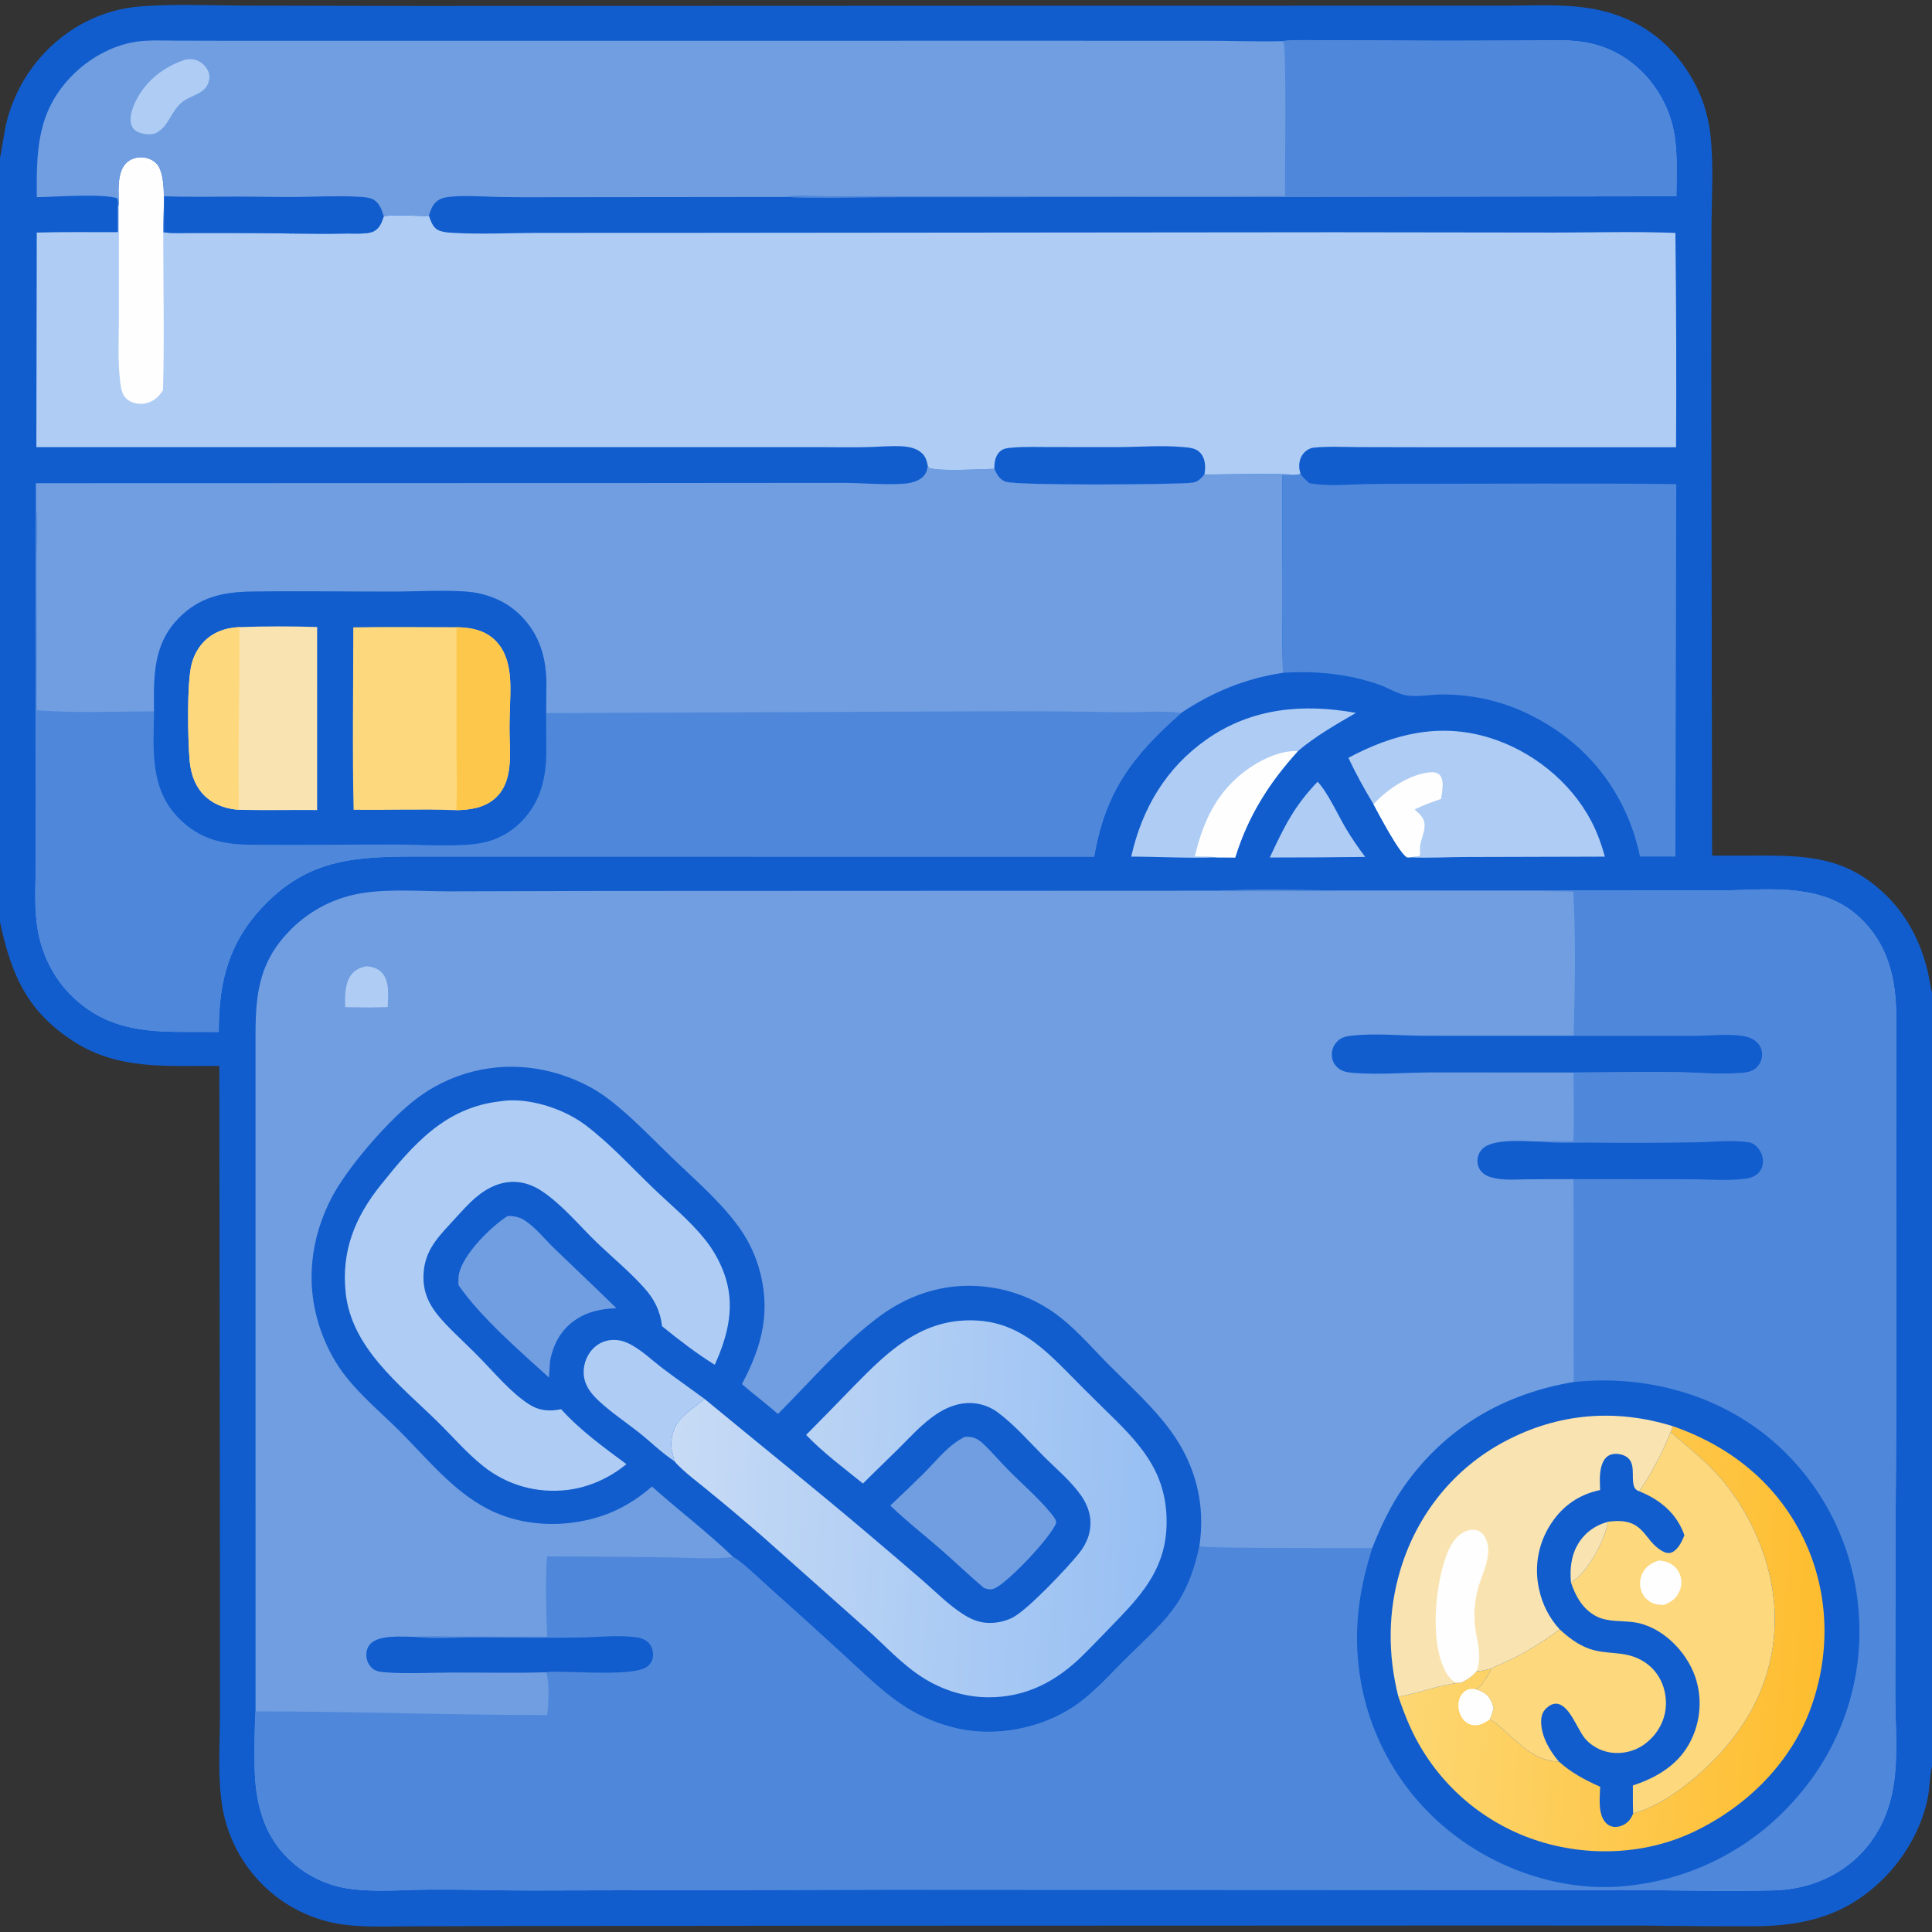
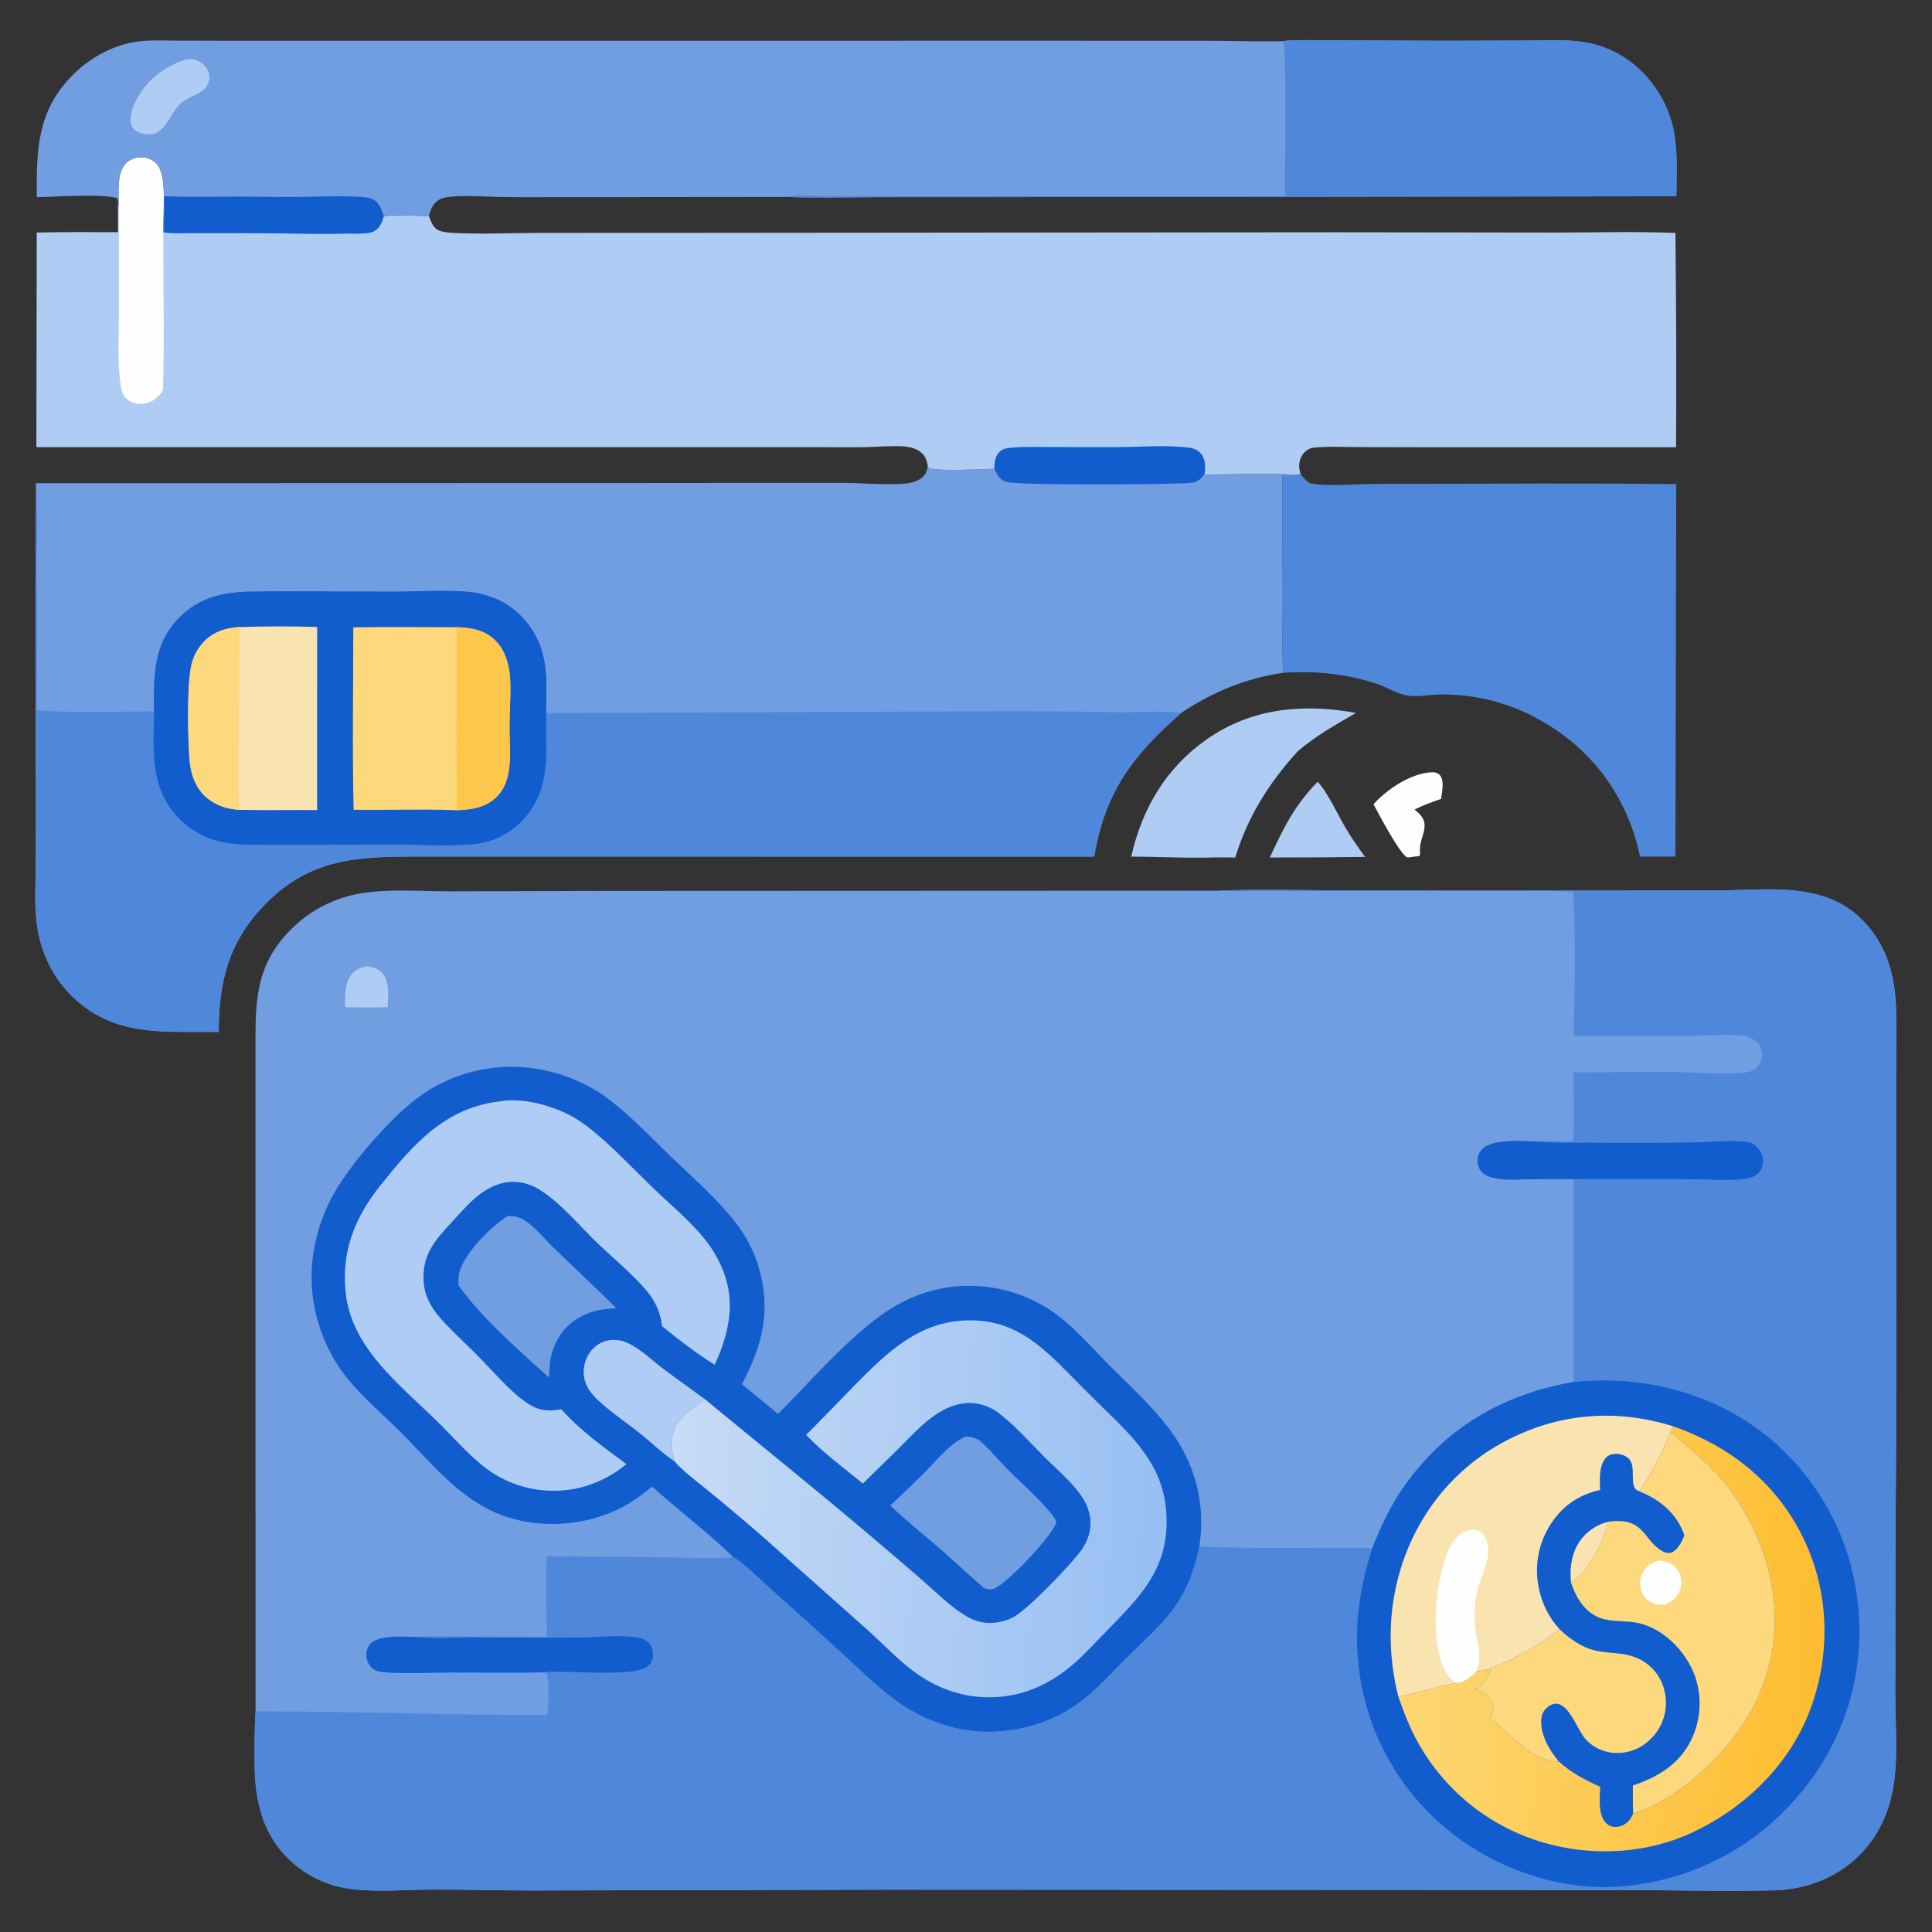
<svg xmlns="http://www.w3.org/2000/svg" width="1024" height="1024">
  <rect width="100%" height="100%" fill="#333333" stroke="none" />
-   <path fill="#115DCE" d="M0 83.595C1.477 76.986 2.04 70.167 3.773 63.625Q4.26 61.777 4.832 59.954Q5.403 58.13 6.059 56.335Q6.715 54.54 7.453 52.778Q8.192 51.015 9.011 49.289Q9.831 47.562 10.729 45.876Q11.628 44.189 12.604 42.546Q13.58 40.903 14.631 39.307Q15.682 37.711 16.806 36.166Q17.93 34.62 19.125 33.129Q20.32 31.637 21.582 30.202Q22.845 28.768 24.172 27.393Q25.5 26.019 26.89 24.708Q28.28 23.396 29.73 22.151Q31.179 20.905 32.685 19.729Q34.191 18.552 35.749 17.446Q37.308 16.34 38.916 15.308Q40.971 14.001 43.104 12.824Q45.237 11.648 47.438 10.607Q49.64 9.565 51.903 8.664Q54.166 7.762 56.48 7.004Q58.795 6.246 61.152 5.633Q63.51 5.021 65.901 4.557Q68.292 4.093 70.707 3.78Q73.123 3.466 75.553 3.304C93.689 2.05 111.967 2.889 130.13 2.976L222.52 3.162L536.062 3.037L745.286 3.01L798.852 2.997C814.953 2.984 832.083 1.853 847.846 5.391C868.03 9.922 884.235 21.336 895.2 38.883C901.54 49.028 905.265 59.794 906.575 71.669C908.308 87.378 907.237 103.412 907.144 119.183L907.014 195.849L907.447 453.528L935.757 453.488C961.787 453.484 980.995 455.859 1000.39 475.233C1011.02 485.847 1017.86 499.35 1021.49 513.839C1022.5 517.855 1022.92 522.106 1024 526.065L1024 936.254C1022.71 941.445 1022.85 946.881 1021.9 952.132C1019.03 967.905 1010.09 983.713 998.904 995.06C979.573 1014.68 957.797 1020.67 930.949 1020.95Q901.204 1021.03 871.462 1020.59L785.638 1020.56L424.167 1020.68L264.292 1020.85L215.954 1020.99C204.814 1021.03 193.471 1021.52 182.4 1020.12Q180.879 1019.92 179.368 1019.66Q177.856 1019.4 176.357 1019.08Q174.857 1018.76 173.372 1018.38Q171.887 1018 170.419 1017.55Q168.95 1017.11 167.501 1016.61Q166.052 1016.11 164.625 1015.54Q163.198 1014.98 161.795 1014.36Q160.392 1013.74 159.015 1013.07Q157.639 1012.39 156.291 1011.66Q154.943 1010.93 153.626 1010.14Q152.309 1009.36 151.026 1008.52Q149.742 1007.68 148.494 1006.79Q147.246 1005.9 146.035 1004.96Q144.824 1004.01 143.653 1003.02Q142.482 1002.03 141.352 1001Q140.222 999.96 139.136 998.878Q138.111 997.857 137.125 996.798Q136.14 995.738 135.196 994.642Q134.251 993.546 133.349 992.414Q132.447 991.283 131.589 990.118Q130.731 988.953 129.918 987.757Q129.105 986.56 128.338 985.333Q127.571 984.106 126.851 982.851Q126.131 981.596 125.46 980.314Q124.789 979.032 124.166 977.726Q123.544 976.42 122.973 975.09Q122.401 973.761 121.88 972.412Q121.359 971.062 120.89 969.693Q120.421 968.324 120.005 966.938Q119.588 965.553 119.225 964.152Q118.861 962.752 118.552 961.339Q118.242 959.925 117.986 958.501C115.206 942.57 116.549 925.811 116.586 909.694L116.586 837.414L116.246 564.973C89.265 564.714 63.185 567.457 39.225 552.11C14.291 536.139 5.98 516.498 0 488.747L0 83.595Z" />
  <path fill="#709EE1" d="M646.01 472.083C669.653 471.141 693.617 471.957 717.295 471.961L851.019 472.022L912.174 471.965C925.846 471.817 939.78 470.521 953.38 472.274C965.486 473.835 976.378 477.652 985.441 486.056C999.388 498.988 1004.37 515.869 1004.94 534.452C1005.29 545.96 1005.02 557.531 1005.01 569.045L1004.97 631.361Q1005.34 726.824 1004.62 822.286L1004.52 899.182C1004.58 914.587 1006.03 930.151 1003.75 945.465C1001.71 959.227 996.383 971.838 986.76 982.015C974.589 994.887 957.686 1001.52 940.122 1001.93C909.466 1002.66 878.746 1001.53 848.092 1001.75L472.768 1001.56L281.242 1001.99C263.574 1002.02 245.902 1001.4 228.243 1001.51C214.63 1001.59 200.539 1002.88 187.006 1001.32Q185.81 1001.19 184.62 1001.01Q183.43 1000.83 182.249 1000.6Q181.068 1000.37 179.897 1000.09Q178.727 999.814 177.569 999.487Q176.411 999.161 175.267 998.786Q174.124 998.411 172.997 997.989Q171.87 997.566 170.762 997.098Q169.654 996.629 168.566 996.115Q167.479 995.6 166.413 995.041Q165.348 994.481 164.307 993.878Q163.266 993.275 162.251 992.629Q161.236 991.983 160.248 991.295Q159.261 990.607 158.303 989.879Q157.345 989.15 156.419 988.383Q155.492 987.615 154.598 986.81Q153.704 986.004 152.845 985.162C139.431 972.252 135.224 954.633 134.983 936.566C134.852 926.752 134.889 916.856 135.446 907.055L135.43 548.249C135.454 525.463 137.764 508.834 154.672 492.155Q155.623 491.217 156.61 490.316Q157.598 489.416 158.619 488.555Q159.641 487.694 160.696 486.874Q161.751 486.054 162.837 485.276Q163.923 484.498 165.039 483.764Q166.155 483.029 167.299 482.339Q168.443 481.649 169.613 481.004Q170.784 480.359 171.978 479.761Q173.173 479.162 174.39 478.611Q175.607 478.06 176.845 477.558Q178.083 477.055 179.34 476.601Q180.597 476.148 181.87 475.744Q183.144 475.34 184.432 474.986Q185.721 474.633 187.022 474.33Q188.323 474.027 189.636 473.776Q190.948 473.525 192.269 473.325C206.88 471.043 223.474 472.422 238.346 472.429L320.435 472.213L646.01 472.083Z" />
  <path fill="#4F88DA" d="M646.01 472.083C669.653 471.141 693.617 471.957 717.295 471.961L851.019 472.022L912.174 471.965C925.846 471.817 939.78 470.521 953.38 472.274C965.486 473.835 976.378 477.652 985.441 486.056C999.388 498.988 1004.37 515.869 1004.94 534.452C1005.29 545.96 1005.02 557.531 1005.01 569.045L1004.97 631.361Q1005.34 726.824 1004.62 822.286L1004.52 899.182C1004.58 914.587 1006.03 930.151 1003.75 945.465C1001.71 959.227 996.383 971.838 986.76 982.015C974.589 994.887 957.686 1001.52 940.122 1001.93C909.466 1002.66 878.746 1001.53 848.092 1001.75L472.768 1001.56L281.242 1001.99C263.574 1002.02 245.902 1001.4 228.243 1001.51C214.63 1001.59 200.539 1002.88 187.006 1001.32Q185.81 1001.19 184.62 1001.01Q183.43 1000.83 182.249 1000.6Q181.068 1000.37 179.897 1000.09Q178.727 999.814 177.569 999.487Q176.411 999.161 175.267 998.786Q174.124 998.411 172.997 997.989Q171.87 997.566 170.762 997.098Q169.654 996.629 168.566 996.115Q167.479 995.6 166.413 995.041Q165.348 994.481 164.307 993.878Q163.266 993.275 162.251 992.629Q161.236 991.983 160.248 991.295Q159.261 990.607 158.303 989.879Q157.345 989.15 156.419 988.383Q155.492 987.615 154.598 986.81Q153.704 986.004 152.845 985.162C139.431 972.252 135.224 954.633 134.983 936.566C134.852 926.752 134.889 916.856 135.446 907.055C186.981 907.04 238.5 909.041 290.04 909.011C290.836 902.511 291.223 892.728 289.656 886.326C272.772 886.789 255.803 886.412 238.906 886.461C227.508 886.494 215.557 887.26 204.214 886.326C202.06 886.148 199.578 885.973 197.814 884.592C195.708 882.944 194.506 880.671 194.236 878.014C193.999 875.677 194.623 873.111 196.254 871.367C200.942 866.353 213.423 867.545 219.818 867.569C227.415 866.9 235.523 867.4 243.164 867.394L289.992 867.488C289.561 853.379 288.825 839.002 289.987 824.918Q321.781 824.989 353.572 825.431C365.192 825.553 377.075 826.532 388.636 825.273C393.158 827.554 403.777 837.919 408.192 841.83Q428.024 859.486 447.565 877.464C458.071 887.065 468.465 897.527 480.559 905.128C488.564 910.16 497.975 913.952 507.186 916.053C527.279 920.636 550.451 916.401 567.845 905.319C578.237 898.698 586.298 889.555 594.924 880.912C616.653 859.141 628.717 851.795 635.693 819.584C638.708 820.723 718.601 820.494 727.328 820.517C731.83 809.087 737.285 797.548 744.405 787.506C766.326 756.586 797.057 738.752 834.089 732.502L833.991 624.951Q821.719 624.93 809.447 625.056C804.295 625.094 798.73 625.534 793.644 624.696C791.075 624.272 788.167 623.58 786.131 621.859Q785.799 621.582 785.496 621.272Q785.193 620.962 784.924 620.623Q784.655 620.284 784.421 619.919Q784.188 619.555 783.992 619.168Q783.797 618.782 783.643 618.377Q783.488 617.973 783.375 617.555Q783.262 617.137 783.192 616.71Q783.123 616.282 783.097 615.85Q783.068 615.386 783.087 614.921Q783.106 614.457 783.173 613.997Q783.24 613.536 783.355 613.086Q783.469 612.635 783.63 612.198Q783.79 611.762 783.995 611.345Q784.2 610.927 784.447 610.533Q784.694 610.139 784.981 609.773Q785.267 609.407 785.59 609.072C791.283 603.156 808.504 605.022 816.318 605.071C822.034 604.551 828.147 604.978 833.905 605.004C834.495 592.899 834.024 580.563 833.99 568.432C851.714 568.366 869.438 567.954 887.162 568.192C898.855 568.349 911.066 569.572 922.699 568.679C925.579 568.458 928.301 568.156 930.601 566.236Q930.964 565.927 931.295 565.584Q931.625 565.241 931.92 564.867Q932.215 564.493 932.471 564.091Q932.728 563.69 932.943 563.264Q933.158 562.839 933.33 562.395Q933.502 561.951 933.629 561.492Q933.756 561.032 933.837 560.563Q933.918 560.093 933.952 559.618Q933.991 559.144 933.981 558.669Q933.97 558.194 933.909 557.723Q933.849 557.251 933.739 556.789Q933.629 556.326 933.471 555.878Q933.313 555.43 933.108 555.001Q932.904 554.572 932.656 554.166Q932.408 553.761 932.118 553.384Q931.829 553.007 931.501 552.663C929.363 550.422 926.261 549.385 923.262 548.966C915.204 547.838 906.018 548.993 897.827 548.977L834.061 548.999C834.727 523.619 835.335 497.894 833.822 472.546C789.686 471.635 745.384 472.352 701.228 472.298L666.244 472.29C659.543 472.291 652.684 472.6 646.01 472.083Z" />
  <path fill="#115DCE" d="M834.089 732.502C870.369 728.631 907.947 738.108 936.606 761.217Q937.88 762.253 939.128 763.319Q940.377 764.386 941.598 765.484Q942.819 766.581 944.013 767.709Q945.207 768.837 946.372 769.993Q947.537 771.15 948.674 772.336Q949.81 773.521 950.916 774.734Q952.023 775.947 953.099 777.188Q954.175 778.428 955.22 779.695Q956.265 780.961 957.278 782.253Q958.291 783.546 959.272 784.863Q960.253 786.179 961.201 787.52Q962.148 788.861 963.063 790.225Q963.977 791.589 964.857 792.975Q965.737 794.362 966.582 795.769Q967.428 797.177 968.238 798.605Q969.048 800.033 969.823 801.481Q970.597 802.929 971.335 804.396Q972.074 805.862 972.776 807.347Q973.477 808.832 974.142 810.333Q974.806 811.835 975.434 813.352Q976.061 814.87 976.65 816.402Q977.239 817.935 977.791 819.482Q978.342 821.028 978.854 822.588Q979.367 824.148 979.84 825.721Q980.314 827.293 980.748 828.876Q981.183 830.46 981.578 832.054Q981.973 833.647 982.328 835.251Q982.684 836.854 982.999 838.465Q983.314 840.077 983.59 841.695Q983.865 843.314 984.1 844.939Q984.335 846.564 984.53 848.195Q984.725 849.825 984.879 851.46Q985.045 853.109 985.169 854.761Q985.294 856.413 985.378 858.068Q985.461 859.723 985.503 861.379Q985.545 863.036 985.546 864.693Q985.547 866.349 985.507 868.006Q985.466 869.662 985.384 871.317Q985.303 872.972 985.18 874.625Q985.057 876.277 984.892 877.926Q984.728 879.575 984.523 881.219Q984.318 882.863 984.072 884.501Q983.826 886.14 983.539 887.772Q983.252 889.404 982.924 891.028Q982.597 892.652 982.229 894.268Q981.861 895.883 981.453 897.489Q981.045 899.095 980.596 900.69Q980.149 902.286 979.661 903.869Q979.173 905.453 978.646 907.024Q978.119 908.595 977.553 910.152Q976.987 911.709 976.383 913.252Q975.778 914.794 975.135 916.322Q974.492 917.849 973.812 919.359Q973.131 920.87 972.412 922.363Q971.694 923.856 970.939 925.331Q970.184 926.806 969.392 928.261Q968.6 929.717 967.772 931.152Q966.945 932.588 966.081 934.002Q965.218 935.416 964.319 936.808Q963.421 938.201 962.488 939.57Q961.556 940.94 960.589 942.285Q959.622 943.631 958.622 944.952Q957.622 946.273 956.59 947.569Q955.557 948.865 954.493 950.135Q953.409 951.459 952.292 952.755Q951.176 954.051 950.027 955.318Q948.878 956.586 947.698 957.825Q946.518 959.063 945.307 960.272Q944.096 961.48 942.856 962.658Q941.615 963.836 940.345 964.983Q939.076 966.129 937.778 967.244Q936.48 968.358 935.154 969.44Q933.829 970.521 932.477 971.569Q931.124 972.617 929.747 973.631Q928.369 974.645 926.966 975.624Q925.563 976.604 924.136 977.547Q922.709 978.491 921.259 979.399Q919.809 980.306 918.336 981.178Q916.864 982.049 915.37 982.883Q913.877 983.717 912.363 984.513Q910.849 985.31 909.315 986.068Q907.782 986.826 906.23 987.546Q904.677 988.266 903.108 988.946Q901.538 989.627 899.952 990.268Q898.366 990.909 896.765 991.51Q895.163 992.112 893.547 992.673Q891.931 993.234 890.301 993.754Q888.671 994.274 887.029 994.754Q885.387 995.233 883.733 995.671Q882.079 996.109 880.415 996.506Q878.751 996.903 877.078 997.258Q875.404 997.613 873.722 997.926Q872.04 998.239 870.351 998.509Q868.662 998.78 866.966 999.009Q865.271 999.237 863.57 999.423Q861.87 999.609 860.165 999.752C826.769 1002.74 791.523 990.25 766.057 968.784Q764.81 967.739 763.589 966.664Q762.369 965.589 761.175 964.483Q759.982 963.378 758.816 962.243Q757.651 961.108 756.514 959.945Q755.377 958.781 754.269 957.59Q753.161 956.398 752.084 955.18Q751.006 953.961 749.959 952.716Q748.912 951.471 747.896 950.201Q746.88 948.93 745.897 947.634Q744.913 946.339 743.962 945.019Q743.01 943.7 742.092 942.357Q741.174 941.014 740.29 939.648Q739.405 938.283 738.555 936.896Q737.705 935.509 736.889 934.102Q736.074 932.694 735.294 931.266Q734.514 929.839 733.769 928.392Q733.025 926.946 732.317 925.481Q731.609 924.017 730.937 922.535Q730.266 921.053 729.632 919.555Q728.997 918.057 728.4 916.544Q727.803 915.031 727.244 913.503Q726.685 911.975 726.164 910.434Q725.643 908.893 725.161 907.34Q724.679 905.786 724.235 904.221Q723.792 902.656 723.387 901.08Q722.983 899.504 722.618 897.919Q722.252 896.334 721.927 894.74Q721.601 893.146 721.316 891.545Q721.03 889.943 720.784 888.335Q720.538 886.727 720.332 885.113Q720.126 883.5 719.961 881.881Q719.795 880.263 719.67 878.641C718.027 858.471 721.237 839.645 727.328 820.517C731.83 809.087 737.285 797.548 744.405 787.506C766.326 756.586 797.057 738.752 834.089 732.502Z" />
  <path fill="#115DCE" d="M741.148 899.257C735.512 876.75 735.564 854.072 742.297 831.815C751.137 802.594 770.566 778.301 797.595 763.965C825.904 748.949 856.194 746.473 886.696 755.931C917.084 766.471 941.83 786.217 955.931 815.506C969.313 843.301 970.374 875.042 960.208 904.044C949.75 933.876 926.125 957.336 897.883 970.822C871.046 983.638 838.927 984.403 811.094 974.318Q809.798 973.847 808.514 973.344Q807.23 972.84 805.959 972.306Q804.687 971.771 803.43 971.205Q802.172 970.64 800.929 970.043Q799.685 969.446 798.457 968.819Q797.229 968.192 796.016 967.535Q794.804 966.878 793.608 966.191Q792.412 965.504 791.233 964.788Q790.055 964.072 788.894 963.327Q787.734 962.582 786.592 961.809Q785.45 961.035 784.328 960.234Q783.205 959.433 782.103 958.604Q781 957.776 779.919 956.92Q778.837 956.064 777.777 955.182Q776.717 954.3 775.679 953.393Q774.641 952.485 773.625 951.551Q772.61 950.618 771.618 949.66Q770.626 948.702 769.657 947.72Q768.689 946.738 767.746 945.733Q766.802 944.727 765.883 943.698Q764.965 942.67 764.072 941.619Q763.179 940.568 762.312 939.495Q761.445 938.422 760.605 937.329Q759.765 936.235 758.952 935.121Q758.139 934.007 757.354 932.873Q756.569 931.739 755.812 930.587Q755.055 929.434 754.327 928.263Q753.598 927.092 752.899 925.903Q752.2 924.714 751.53 923.509Q750.86 922.303 750.221 921.082Q749.581 919.86 748.971 918.623Q748.362 917.386 747.783 916.134C745.226 910.64 743.185 904.958 741.148 899.257Z" />
  <defs>
    <linearGradient id="gradient_0" gradientUnits="userSpaceOnUse" x1="965.419" y1="875.187" x2="745.2" y2="860.235">
      <stop offset="0" stop-color="#FEBD2F" />
      <stop offset="1" stop-color="#FDD773" />
    </linearGradient>
  </defs>
  <path fill="url(#gradient_0)" d="M886.696 755.931C917.084 766.471 941.83 786.217 955.931 815.506C969.313 843.301 970.374 875.042 960.208 904.044C949.75 933.876 926.125 957.336 897.883 970.822C871.046 983.638 838.927 984.403 811.094 974.318Q809.798 973.847 808.514 973.344Q807.23 972.84 805.959 972.306Q804.687 971.771 803.43 971.205Q802.172 970.64 800.929 970.043Q799.685 969.446 798.457 968.819Q797.229 968.192 796.016 967.535Q794.804 966.878 793.608 966.191Q792.412 965.504 791.233 964.788Q790.055 964.072 788.894 963.327Q787.734 962.582 786.592 961.809Q785.45 961.035 784.328 960.234Q783.205 959.433 782.103 958.604Q781 957.776 779.919 956.92Q778.837 956.064 777.777 955.182Q776.717 954.3 775.679 953.393Q774.641 952.485 773.625 951.551Q772.61 950.618 771.618 949.66Q770.626 948.702 769.657 947.72Q768.689 946.738 767.746 945.733Q766.802 944.727 765.883 943.698Q764.965 942.67 764.072 941.619Q763.179 940.568 762.312 939.495Q761.445 938.422 760.605 937.329Q759.765 936.235 758.952 935.121Q758.139 934.007 757.354 932.873Q756.569 931.739 755.812 930.587Q755.055 929.434 754.327 928.263Q753.598 927.092 752.899 925.903Q752.2 924.714 751.53 923.509Q750.86 922.303 750.221 921.082Q749.581 919.86 748.971 918.623Q748.362 917.386 747.783 916.134C745.226 910.64 743.185 904.958 741.148 899.257C752.288 897.329 762.915 892.894 774.23 891.848C777.742 890.268 780.018 888.601 782.576 885.782C785.279 885.74 787.826 884.982 790.433 884.329C790.113 885.737 789.602 886.507 788.784 887.685C786.882 890.423 785.74 893.286 782.796 895.105L781.653 895.179C785.318 896.201 788.207 897.62 790.098 901.079C790.842 902.439 791.215 903.994 791.658 905.47C791.041 907.473 790.471 909.459 789.578 911.361C792.086 912.551 794.157 914.507 796.259 916.297C805.213 923.923 813.459 933.629 826.232 933.653C832.955 939.736 839.953 943.32 848.122 947.042C847.921 952.879 846.812 961.713 851.209 966.22Q851.457 966.476 851.73 966.706Q852.003 966.935 852.298 967.135Q852.593 967.334 852.908 967.503Q853.222 967.671 853.552 967.805Q853.882 967.94 854.224 968.04Q854.566 968.14 854.917 968.204Q855.268 968.268 855.623 968.295Q855.979 968.323 856.335 968.313C858.914 968.268 861.523 967.019 863.259 965.129C864.337 963.955 865.039 962.659 865.6 961.183C882.997 956.349 899.949 942.05 912.029 928.934C931.174 908.146 941.807 882.246 940.58 853.817C939.443 827.462 927.217 799.68 909.256 780.446C901.951 772.623 893.405 766.113 885.508 758.911L886.696 755.931Z" />
-   <path fill="#FEFEFE" d="M781.653 895.179C785.318 896.201 788.207 897.62 790.098 901.079C790.842 902.439 791.215 903.994 791.658 905.47C791.041 907.473 790.471 909.459 789.578 911.361C787.329 912.901 785.018 914.33 782.222 914.429C779.937 914.51 777.831 913.699 776.209 912.082C774.07 909.95 772.978 906.887 772.984 903.894C772.989 901.26 773.872 898.626 775.861 896.833C777.738 895.14 779.192 895.086 781.653 895.179Z" />
  <path fill="#F9E4B1" d="M741.148 899.257C735.512 876.75 735.564 854.072 742.297 831.815C751.137 802.594 770.566 778.301 797.595 763.965C825.904 748.949 856.194 746.473 886.696 755.931L885.508 758.911C881.124 769.72 875.495 780.835 868.801 790.399C868.557 790.295 868.306 790.205 868.069 790.086C866.777 789.436 866.24 788.583 865.885 787.218C864.635 782.417 867.045 775.338 862.049 772.115C859.907 770.734 856.676 770.212 854.209 770.842C852.263 771.339 850.821 772.706 849.88 774.442C847.444 778.941 847.963 784.825 848.085 789.762C837.121 792.02 828.352 798.029 822.194 807.402Q821.562 808.349 820.978 809.327Q820.395 810.305 819.861 811.312Q819.328 812.318 818.846 813.35Q818.365 814.382 817.936 815.437Q817.507 816.492 817.132 817.567Q816.757 818.643 816.438 819.736Q816.117 820.828 815.853 821.936Q815.589 823.044 815.381 824.164Q815.173 825.284 815.022 826.412Q814.871 827.541 814.778 828.676Q814.684 829.811 814.648 830.949Q814.612 832.088 814.634 833.226Q814.656 834.365 814.735 835.501Q814.814 836.637 814.951 837.768Q815.087 838.898 815.281 840.021Q815.475 841.143 815.725 842.254Q816.033 843.739 816.44 845.2Q816.846 846.661 817.351 848.092Q817.855 849.522 818.454 850.916Q819.053 852.309 819.745 853.659Q820.436 855.009 821.217 856.31Q821.998 857.61 822.864 858.855Q823.73 860.1 824.678 861.284Q825.626 862.468 826.652 863.585C818.813 869.453 810.672 874.625 801.906 879C798.142 880.879 794.145 882.38 790.433 884.329C787.826 884.982 785.279 885.74 782.576 885.782C780.018 888.601 777.742 890.268 774.23 891.848C762.915 892.894 752.288 897.329 741.148 899.257Z" />
  <path fill="#FEFEFE" d="M774.23 891.848C773.503 891.839 772.688 891.866 771.975 891.724C769.728 891.276 767.605 888.447 766.525 886.581C758.265 872.311 760.467 845.341 764.787 830.132C766.624 823.665 769.395 815.478 775.723 812.147C777.945 810.977 780.733 810.328 783.171 811.198C785.28 811.949 786.712 813.721 787.592 815.722C791.387 824.358 785.197 834.458 783.124 842.852C781.775 848.318 781.211 854.171 781.59 859.792C782.184 868.595 786.058 877.133 782.576 885.782C780.018 888.601 777.742 890.268 774.23 891.848Z" />
  <path fill="#FDD87D" d="M868.801 790.399C875.495 780.835 881.124 769.72 885.508 758.911C893.405 766.113 901.951 772.623 909.256 780.446C927.217 799.68 939.443 827.462 940.58 853.817C941.807 882.246 931.174 908.146 912.029 928.934C899.949 942.05 882.997 956.349 865.6 961.183C865.373 956.268 865.505 951.259 865.468 946.334L866.422 946.015C879.108 941.674 890.32 934.687 896.323 922.285Q896.799 921.314 897.227 920.321Q897.655 919.328 898.033 918.315Q898.412 917.302 898.741 916.271Q899.069 915.241 899.347 914.196Q899.624 913.151 899.85 912.093Q900.076 911.035 900.25 909.968Q900.424 908.901 900.546 907.826Q900.667 906.751 900.736 905.672Q900.804 904.593 900.82 903.511Q900.835 902.43 900.798 901.349Q900.761 900.269 900.67 899.191Q900.58 898.113 900.437 897.041Q900.293 895.969 900.098 894.906Q899.903 893.842 899.655 892.789Q899.408 891.736 899.109 890.697Q898.81 889.658 898.461 888.634C893.694 875.014 880.67 861.849 865.95 859.816C859.465 858.92 852.092 859.765 846.129 856.691C838.899 852.963 835.123 846.102 832.637 838.727C833.213 838.376 833.783 838.018 834.329 837.622C842.126 831.963 850.694 816.06 852.223 806.57C872.125 803.792 870.601 816.483 881.284 822.234C882.818 823.06 884.586 823.503 886.252 822.728C889.487 821.224 891.52 816.89 892.773 813.746Q892.279 812.32 891.666 810.941C887.243 800.856 878.797 794.416 868.801 790.399Z" />
  <path fill="#FEFEFE" d="M879.246 827.067C880.566 827.197 881.855 827.369 883.124 827.774C886.104 828.722 888.639 830.79 890.017 833.618Q890.282 834.174 890.488 834.754Q890.694 835.334 890.838 835.933Q890.981 836.531 891.062 837.142Q891.142 837.752 891.158 838.368Q891.174 838.983 891.126 839.597Q891.078 840.211 890.965 840.816Q890.853 841.422 890.678 842.012Q890.503 842.602 890.267 843.171C888.633 847.133 885.869 849.028 882.049 850.638C880.155 850.618 878.199 850.565 876.414 849.873Q875.882 849.67 875.373 849.413Q874.864 849.157 874.385 848.85Q873.905 848.543 873.459 848.188Q873.013 847.834 872.605 847.436Q872.198 847.038 871.833 846.6Q871.468 846.163 871.15 845.69Q870.832 845.218 870.564 844.715Q870.296 844.212 870.08 843.685Q869.854 843.102 869.689 842.5Q869.525 841.897 869.422 841.28Q869.32 840.664 869.282 840.04Q869.244 839.417 869.269 838.792Q869.295 838.168 869.385 837.549Q869.475 836.931 869.628 836.325Q869.781 835.719 869.995 835.132Q870.209 834.545 870.482 833.983C872.427 830.005 875.254 828.502 879.246 827.067Z" />
  <path fill="#FDD87D" d="M790.433 884.329C794.145 882.38 798.142 880.879 801.906 879C810.672 874.625 818.813 869.453 826.652 863.585C831.335 867.912 836.416 871.809 842.498 873.941C848.623 876.089 854.974 875.762 861.269 876.88C873.831 879.113 882.277 888.623 882.956 901.281C883.347 908.569 880.641 915.582 875.681 920.9C870.905 926.022 864.761 928.937 857.702 929.114Q857.118 929.13 856.533 929.117Q855.948 929.103 855.365 929.06Q854.782 929.016 854.202 928.942Q853.622 928.868 853.047 928.764Q852.471 928.661 851.902 928.528Q851.333 928.394 850.771 928.232Q850.209 928.07 849.657 927.879Q849.104 927.687 848.562 927.468Q848.02 927.249 847.49 927.002Q846.96 926.755 846.443 926.48Q845.927 926.206 845.425 925.906Q844.923 925.606 844.438 925.28Q843.952 924.954 843.484 924.604Q843.016 924.253 842.567 923.879Q842.117 923.505 841.688 923.108Q841.258 922.711 840.85 922.293C836.1 917.468 832.305 903.807 825.145 903.012C823.02 902.776 820.997 904.055 819.522 905.457C817.362 907.51 816.783 910.046 816.85 912.947C817.023 920.493 821.414 928.035 826.232 933.653C813.459 933.629 805.213 923.923 796.259 916.297C794.157 914.507 792.086 912.551 789.578 911.361C790.471 909.459 791.041 907.473 791.658 905.47C791.215 903.994 790.842 902.439 790.098 901.079C788.207 897.62 785.318 896.201 781.653 895.179L782.796 895.105C785.74 893.286 786.882 890.423 788.784 887.685C789.602 886.507 790.113 885.737 790.433 884.329Z" />
  <path fill="#F9E4B1" d="M832.637 838.727C832.075 831.929 832.57 825.311 835.899 819.214C839.442 812.727 845.176 808.536 852.223 806.57C850.694 816.06 842.126 831.963 834.329 837.622C833.783 838.018 833.213 838.376 832.637 838.727Z" />
  <path fill="#115DCE" d="M816.318 605.071L816.975 605.143C825.677 606.011 834.76 605.55 843.522 605.608Q871.296 605.924 899.068 605.424C908.041 605.307 917.893 604.091 926.735 605.426C928.978 605.764 930.44 606.914 931.863 608.625C933.651 610.773 934.646 613.602 934.381 616.402C934.154 618.794 933.112 620.887 931.235 622.404C929.302 623.967 926.981 624.5 924.569 624.807C915.395 625.975 905.1 625.027 895.785 625.017L833.991 624.951Q821.719 624.93 809.447 625.056C804.295 625.094 798.73 625.534 793.644 624.696C791.075 624.272 788.167 623.58 786.131 621.859Q785.799 621.582 785.496 621.272Q785.193 620.962 784.924 620.623Q784.655 620.284 784.421 619.919Q784.188 619.555 783.992 619.168Q783.797 618.782 783.643 618.377Q783.488 617.973 783.375 617.555Q783.262 617.137 783.192 616.71Q783.123 616.282 783.097 615.85Q783.068 615.386 783.087 614.921Q783.106 614.457 783.173 613.997Q783.24 613.536 783.355 613.086Q783.469 612.635 783.63 612.198Q783.79 611.762 783.995 611.345Q784.2 610.927 784.447 610.533Q784.694 610.139 784.981 609.773Q785.267 609.407 785.59 609.072C791.283 603.156 808.504 605.022 816.318 605.071Z" />
  <path fill="#115DCE" d="M219.818 867.569C220.012 867.594 220.206 867.621 220.4 867.643C230.21 868.776 240.836 867.852 250.748 867.865C269.657 867.889 288.602 868.215 307.508 867.898C317.063 867.738 327.533 866.528 337.024 867.761C339.702 868.109 342.493 869.011 344.238 871.194C345.774 873.117 346.401 876.043 346.019 878.454C345.687 880.553 344.533 882.276 342.811 883.501C336.223 888.189 308.014 886.115 298.274 886.11C295.578 886.109 292.301 885.809 289.656 886.326C272.772 886.789 255.803 886.412 238.906 886.461C227.508 886.494 215.557 887.26 204.214 886.326C202.06 886.148 199.578 885.973 197.814 884.592C195.708 882.944 194.506 880.671 194.236 878.014C193.999 875.677 194.623 873.111 196.254 871.367C200.942 866.353 213.423 867.545 219.818 867.569Z" />
  <path fill="#115DCE" d="M345.558 787.895C337.414 794.967 328.574 800.379 318.273 803.705C298.981 809.935 276.831 809.187 258.648 799.855C239.863 790.215 226.001 772.559 211.249 757.955C201.261 748.066 190.099 738.824 181.693 727.473C176.169 720.014 171.967 711.377 169.154 702.548C161.868 679.68 164.748 656.104 175.699 634.912C184.116 618.622 206.922 592.442 221.501 581.759Q224.326 579.671 227.316 577.826Q230.306 575.981 233.44 574.393Q236.573 572.804 239.829 571.484Q243.084 570.163 246.439 569.119C268.841 562.191 292.294 565.174 312.823 576.188C318.277 579.115 323.51 583.114 328.237 587.09C338.032 595.328 346.976 604.727 356.195 613.602C367.69 624.668 380.281 635.468 389.987 648.174Q391.99 650.746 393.753 653.488Q395.517 656.23 397.025 659.12Q398.534 662.009 399.776 665.023Q401.019 668.037 401.984 671.151C408.913 694.225 404.214 712.979 393.23 733.612C399.497 738.996 406.08 744.019 412.351 749.412C429.691 732.091 446.383 712.33 466.11 697.73C483.469 684.882 503.791 679.127 525.292 682.374Q527.351 682.679 529.391 683.094Q531.431 683.509 533.446 684.033Q535.46 684.556 537.444 685.187Q539.427 685.818 541.374 686.555Q543.321 687.292 545.226 688.132Q547.131 688.971 548.987 689.912Q550.844 690.853 552.648 691.892Q554.452 692.932 556.197 694.066C568.17 701.823 577.587 713.206 587.588 723.254C598.766 734.485 610.979 745.416 620.362 758.202C633.712 776.394 639.045 797.229 635.693 819.584C628.717 851.795 616.653 859.141 594.924 880.912C586.298 889.555 578.237 898.698 567.845 905.319C550.451 916.401 527.279 920.636 507.186 916.053C497.975 913.952 488.564 910.16 480.559 905.128C468.465 897.527 458.071 887.065 447.565 877.464Q428.024 859.486 408.192 841.83C403.777 837.919 393.158 827.554 388.636 825.273C374.984 812.063 359.722 800.552 345.558 787.895Z" />
  <defs>
    <linearGradient id="gradient_1" gradientUnits="userSpaceOnUse" x1="617.395" y1="805.031" x2="354.548" y2="790.143">
      <stop offset="0" stop-color="#97BFF3" />
      <stop offset="1" stop-color="#C7DBF5" />
    </linearGradient>
  </defs>
  <path fill="url(#gradient_1)" d="M427.26 760.538Q440.108 747.594 452.766 734.463C470.231 716.706 487.384 699.892 513.922 699.806C536.006 699.734 549.418 710.89 564.254 725.776Q574.421 736.177 584.828 746.339C603.304 764.285 618.384 779.2 618.328 806.688C618.281 829.556 606.96 843.445 591.795 859.057C585.829 865.198 579.933 871.43 573.84 877.445C559.909 891.199 543.809 899.671 523.884 899.598C511.6 899.553 499.909 895.906 489.514 889.436C478.442 882.544 469.137 872.244 459.446 863.571L403.648 813.927Q389.527 801.657 375.026 789.84C369.51 785.286 363.499 780.896 358.546 775.73C358.142 775.308 357.78 774.885 357.41 774.433C356.652 770.797 355.507 768.05 355.809 764.169C356.766 751.884 364.963 748.739 372.975 741.771L373.38 741.412C402.59 765.563 432.163 789.225 461.056 813.764Q475.233 825.763 489.283 837.909C496.235 844.005 502.899 850.753 510.723 855.734C515.878 859.016 520.808 860.658 527.012 860.082C530.549 859.754 534.217 858.765 537.316 857C545.556 852.306 565.517 831.204 571.842 823.366C576.17 818.002 578.651 811.59 577.818 804.616C577.309 800.355 575.479 796.164 573.013 792.667C567.499 784.844 559.776 778.484 553.038 771.725C545.137 763.798 537.737 755.207 528.716 748.501Q528.222 748.139 527.71 747.801Q527.199 747.464 526.672 747.151Q526.144 746.839 525.603 746.553Q525.061 746.266 524.506 746.007Q523.951 745.747 523.384 745.515Q522.817 745.283 522.239 745.078Q521.661 744.874 521.074 744.698Q520.487 744.521 519.893 744.374Q519.298 744.227 518.696 744.108Q518.095 743.99 517.489 743.901Q516.883 743.812 516.273 743.753Q515.663 743.694 515.051 743.664Q514.439 743.635 513.826 743.635Q513.213 743.635 512.601 743.665Q511.989 743.695 511.379 743.755Q510.769 743.815 510.163 743.904C505.236 744.618 500.542 746.739 496.411 749.466C488.743 754.528 482.348 761.764 475.842 768.206C469.719 774.268 463.476 780.201 457.392 786.303C447.187 778.032 436.367 770.026 427.26 760.538Z" />
  <path fill="#AFCDF4" d="M265.317 583.696C275.597 581.976 288.439 584.934 297.821 589.094C302.385 591.118 306.552 593.455 310.525 596.475C323.414 606.274 334.517 618.482 346.158 629.679C355.446 638.613 365.637 646.904 373.712 657.002Q375.27 658.955 376.672 661.023Q378.074 663.091 379.312 665.262Q380.549 667.433 381.614 669.693Q382.679 671.953 383.565 674.289C389.981 691.291 386.079 707.397 378.828 723.357C369.012 717.26 359.87 710.208 350.919 702.924C349.946 694.825 346.858 688.628 341.442 682.597C333.731 674.009 324.722 666.595 316.404 658.613C306.909 649.5 297.896 638.322 286.877 631.097C282.668 628.337 277.91 626.59 272.842 626.422C263.576 626.116 255.54 631.16 249.162 637.426C245.541 640.982 242.175 644.833 238.722 648.554C230.625 657.279 224.537 664.321 224.438 676.86C224.341 689.228 231.311 696.861 239.461 705.118C244.614 710.218 249.91 715.157 254.961 720.361C262.648 728.282 270.722 737.922 279.967 744.036C285.551 747.728 290.992 748.229 297.41 746.907C307.482 758.106 319.952 767.079 331.996 776.023C323.324 783.26 312.046 788.346 300.817 789.688C284.568 791.629 268.818 787.231 256.058 777.038C247.189 769.954 239.662 761.118 231.559 753.187C211.932 733.977 186.383 714.503 183.229 685.303C180.839 663.18 188.11 645.188 201.705 628.201C219.091 606.476 235.999 586.935 265.317 583.696Z" />
  <path fill="#709EE1" d="M511.579 761.504C515.727 761.431 518.145 762.394 521.123 765.221C526.053 769.901 530.405 775.159 535.222 779.954C542.191 786.89 549.847 793.525 556.17 801.048C557.48 802.607 559.797 805.12 559.844 807.155C556.802 814.998 535.093 837.778 527.698 841.621C525.478 842.774 523.822 842.45 521.554 841.704C513.458 834.828 505.802 827.442 497.78 820.481C489.146 812.989 480.087 805.928 471.877 797.962Q480.77 789.618 489.464 781.068C496.18 774.416 502.861 765.507 511.579 761.504Z" />
  <path fill="#709EE1" d="M269.04 644.528C269.258 644.523 269.476 644.514 269.695 644.513C272.581 644.501 275.527 645.162 277.969 646.737C283.83 650.516 288.733 656.811 293.756 661.664C304.721 672.257 315.841 682.676 326.707 693.374C318.79 693.674 311.603 695.063 304.938 699.602C297.286 704.812 293.296 712.372 291.546 721.276L290.95 730.113C275.573 716.137 254.575 697.995 243.005 681.118C242.988 679.122 242.856 676.925 243.306 674.974C245.722 664.5 260.256 650.064 269.04 644.528Z" />
  <path fill="#AFCDF4" d="M357.41 774.433C350.821 770.124 345.156 764.457 339.016 759.553C331.766 753.761 321.006 746.651 314.895 739.995C312.438 737.32 310.497 734.297 309.714 730.71C308.729 726.193 309.778 721.225 312.285 717.368C314.659 713.714 318.327 711.13 322.651 710.4Q323.272 710.301 323.899 710.248Q324.526 710.195 325.155 710.188Q325.784 710.181 326.412 710.22Q327.04 710.259 327.664 710.343Q328.287 710.428 328.903 710.558Q329.518 710.688 330.123 710.862Q330.727 711.036 331.317 711.254Q331.907 711.472 332.48 711.733C339.361 714.841 345.355 720.814 351.346 725.342C358.594 730.82 366.052 736.041 373.38 741.412L372.975 741.771C364.963 748.739 356.766 751.884 355.809 764.169C355.507 768.05 356.652 770.797 357.41 774.433Z" />
-   <path fill="#115DCE" d="M833.99 568.432L757.525 568.427C744.376 568.493 730.616 569.744 717.549 568.668C714.355 568.405 711.57 568.122 709.06 565.956C707.004 564.183 705.954 561.816 705.897 559.104Q705.883 558.607 705.92 558.112Q705.958 557.616 706.046 557.127Q706.134 556.638 706.272 556.161Q706.411 555.683 706.598 555.223Q706.784 554.762 707.018 554.324Q707.251 553.885 707.529 553.473Q707.806 553.06 708.125 552.679Q708.444 552.297 708.8 551.951C710.632 550.157 712.705 549.383 715.204 549.068C728.192 547.427 742.027 548.93 755.125 548.986L834.061 548.999L897.827 548.977C906.018 548.993 915.204 547.838 923.262 548.966C926.261 549.385 929.363 550.422 931.501 552.663Q931.829 553.007 932.118 553.384Q932.408 553.761 932.656 554.166Q932.904 554.572 933.108 555.001Q933.313 555.43 933.471 555.878Q933.629 556.327 933.739 556.789Q933.849 557.251 933.909 557.723Q933.97 558.194 933.981 558.669Q933.991 559.144 933.952 559.618Q933.918 560.093 933.837 560.563Q933.756 561.032 933.629 561.492Q933.502 561.951 933.33 562.395Q933.158 562.839 932.943 563.264Q932.728 563.69 932.471 564.091Q932.215 564.493 931.92 564.867Q931.625 565.241 931.295 565.584Q930.964 565.927 930.601 566.236C928.301 568.156 925.579 568.458 922.699 568.679C911.066 569.572 898.855 568.349 887.162 568.192C869.438 567.954 851.714 568.366 833.99 568.432Z" />
  <path fill="#AFCDF4" d="M194.198 512.138C197.366 512.423 200.26 513.176 202.477 515.631C206.657 520.26 205.646 527.99 205.467 533.78C202.112 533.892 198.75 533.912 195.394 533.972L182.978 533.819C182.844 528.399 182.613 521.938 185.748 517.257C187.822 514.158 190.65 512.852 194.198 512.138Z" />
  <path fill="#709EE1" d="M491.734 246.8L492.389 248.043C499.102 249.981 519.356 248.599 527.024 248.482C528.318 251.465 529.763 254.125 532.995 255.297C539 257.475 620.835 256.842 630.872 255.94C632.108 255.829 633.431 255.663 634.529 255.037C635.993 254.203 637.289 252.766 638.364 251.481C654.761 251.504 671.64 250.591 687.969 251.665C685.241 252.128 682.473 251.925 679.722 251.828C679.812 286.713 679.095 321.732 679.976 356.599C660.161 359.587 642.748 366.716 626.125 377.801C600.395 400.397 585.756 419.551 579.947 454.013L221.052 453.961C189.688 454.055 164.61 454.811 140.766 479.046C121.377 498.754 115.864 519.987 115.949 546.949L94.503 546.905C72.019 546.757 53.357 543.573 36.955 526.786C28.165 517.791 22.463 505.995 20.154 493.675C17.97 482.02 18.87 470.031 18.966 458.248L18.99 419.771C18.989 368.981 18.531 318.142 19.069 267.358L19.01 256.104L340.924 256.015L445.252 255.931C456.064 255.873 467.051 257.016 477.829 256.463C481.527 256.273 485.437 255.655 488.45 253.336C490.669 251.627 491.423 249.493 491.734 246.8Z" />
  <path fill="#4F88DA" d="M19.069 267.358C20.511 278.471 19.321 290.269 19.376 301.483Q19.682 338.961 19.463 376.439C39.974 378.04 61.087 377.046 81.671 377.041C81.443 359.072 80.987 341.873 94.432 327.932C105.363 316.598 117.953 313.753 133.237 313.545C158.592 313.199 184.023 313.612 209.386 313.566C220.868 313.545 242.622 312.284 252.935 314.324C261.675 316.052 269.458 319.808 275.821 326.109C286.092 336.278 289.616 348.859 289.6 362.984L289.453 377.973L519 377.006Q556.172 376.782 593.337 377.494C604.349 377.609 615.116 376.585 626.125 377.801C600.395 400.397 585.756 419.551 579.947 454.013L221.052 453.961C189.688 454.055 164.61 454.811 140.766 479.046C121.377 498.754 115.864 519.987 115.949 546.949L94.503 546.905C72.019 546.757 53.357 543.573 36.955 526.786C28.165 517.791 22.463 505.995 20.154 493.675C17.97 482.02 18.87 470.031 18.966 458.248L18.99 419.771C18.989 368.981 18.531 318.142 19.069 267.358Z" />
  <path fill="#115DCE" d="M81.671 377.041C81.443 359.072 80.987 341.873 94.432 327.932C105.363 316.598 117.953 313.753 133.237 313.545C158.592 313.199 184.023 313.612 209.386 313.566C220.868 313.545 242.622 312.284 252.935 314.324C261.675 316.052 269.458 319.808 275.821 326.109C286.092 336.278 289.616 348.859 289.6 362.984L289.453 377.973Q289.554 388.609 289.544 399.245C289.396 413.4 286.033 426.076 275.653 436.154Q274.631 437.152 273.541 438.074Q272.45 438.997 271.297 439.839Q270.143 440.681 268.932 441.438Q267.721 442.196 266.459 442.865Q265.198 443.534 263.891 444.111Q262.584 444.687 261.24 445.169Q259.895 445.651 258.52 446.036Q257.144 446.421 255.745 446.706C243.62 449.132 222.95 447.617 209.87 447.608C184.061 447.588 158.198 448.003 132.398 447.71C117.282 447.539 105.229 444.477 94.44 433.342C79.323 417.74 81.292 397.073 81.671 377.041Z" />
  <path fill="#FDD87D" d="M187.247 332.516C205.469 332.166 223.739 332.435 241.967 332.433C249.729 332.587 257.212 333.974 262.885 339.828C270.982 348.182 270.769 361.299 270.37 372.124C270.171 377.528 269.985 382.909 270.054 388.317C270.198 399.706 272.022 414.009 262.896 422.676C257.199 428.086 249.359 429.275 241.821 429.415C223.737 428.746 205.528 429.44 187.423 429.195C186.678 396.973 187.278 364.742 187.247 332.516Z" />
  <path fill="#FDC74C" d="M241.967 332.433C249.729 332.587 257.212 333.974 262.885 339.828C270.982 348.182 270.769 361.299 270.37 372.124C270.171 377.528 269.985 382.909 270.054 388.317C270.198 399.706 272.022 414.009 262.896 422.676C257.199 428.086 249.359 429.275 241.821 429.415C242.469 418.522 241.942 407.283 241.952 396.344L241.967 332.433Z" />
  <path fill="#F9E4B1" d="M126.973 332.378Q147.531 331.648 168.091 332.333L168.082 429.337C154.291 429.221 140.451 429.552 126.671 429.218C120.495 428.797 114.515 426.956 109.712 422.909C103.78 417.912 101.14 410.54 100.5 403.016C99.554 391.9 99.011 362.289 101.511 352.241Q101.887 350.668 102.45 349.152Q103.013 347.636 103.755 346.199Q104.496 344.762 105.405 343.424Q106.314 342.087 107.377 340.868C112.459 335.13 119.516 332.698 126.973 332.378Z" />
  <path fill="#FDD87D" d="M126.671 429.218C120.495 428.797 114.515 426.956 109.712 422.909C103.78 417.912 101.14 410.54 100.5 403.016C99.554 391.9 99.011 362.289 101.511 352.241Q101.887 350.668 102.45 349.152Q103.013 347.636 103.755 346.199Q104.496 344.762 105.405 343.424Q106.314 342.087 107.377 340.868C112.459 335.13 119.516 332.698 126.973 332.378C127.085 364.638 126.074 396.975 126.671 429.218Z" />
  <path fill="#AFCDF4" d="M63.014 109.002C62.941 102.328 61.79 91.845 66.677 86.658C68.739 84.469 71.833 83.352 74.811 83.388C77.916 83.425 80.894 84.545 83.042 86.835C88.896 93.077 86.188 114.669 86.522 123.167L86.913 123.112C91.461 123.776 96.493 123.456 101.11 123.459L124.25 123.464C144.028 123.465 163.92 124.132 183.676 123.756C187.385 123.685 194.523 124.239 197.822 122.719C201.166 121.179 202.297 117.901 203.403 114.67C209.335 113.441 220.575 114.689 227.317 114.399C228.446 117.267 229.342 120.632 232.383 122.027C234.748 123.112 237.796 123.297 240.376 123.439C254.86 124.235 269.693 123.508 284.21 123.447L357.83 123.428L707.41 123.105L823.596 123.255C845.046 123.27 866.568 122.596 888.004 123.465Q888.66 180.262 888.349 237.062L758.118 237.049L719.312 236.968C711.724 236.936 703.96 236.492 696.404 237.25C694.438 237.447 692.681 238.43 691.303 239.833C689.27 241.903 688.445 244.952 688.627 247.802C688.7 248.937 689.008 250.044 689.313 251.134L687.969 251.665C671.64 250.591 654.761 251.504 638.364 251.481C637.289 252.766 635.993 254.203 634.529 255.037C633.431 255.663 632.108 255.829 630.872 255.94C620.835 256.842 539 257.475 532.995 255.297C529.763 254.125 528.318 251.465 527.024 248.482C519.356 248.599 499.102 249.981 492.389 248.043L491.734 246.8C491.265 244.421 490.683 242.254 488.932 240.475C486.144 237.642 482.047 236.77 478.223 236.558C472.134 236.221 465.861 236.812 459.758 236.973C452.195 237.173 444.588 237.003 437.019 237.003L334.841 237.002L19.276 236.996L19.482 123.269C33.806 122.867 48.185 123.078 62.516 123.058L62.515 108.94L63.014 109.002Z" />
  <path fill="#FEFEFE" d="M63.014 109.002C62.941 102.328 61.79 91.845 66.677 86.658C68.739 84.469 71.833 83.352 74.811 83.388C77.916 83.425 80.894 84.545 83.042 86.835C88.896 93.077 86.188 114.669 86.522 123.167C86.515 151.033 87.166 178.891 86.398 206.755C85.766 207.675 85.128 208.613 84.4 209.461C82.077 212.164 78.836 213.854 75.267 214.021C72.316 214.158 69.015 213.267 66.846 211.178C64.57 208.985 64.085 205.412 63.707 202.4C62.297 191.164 63.009 179.275 63.014 167.955L63.014 109.002Z" />
  <path fill="#115DCE" d="M527.024 248.482C527.029 245.192 527.423 241.645 530.004 239.274C531.83 237.597 534.205 237.447 536.558 237.241C543.244 236.656 550.147 236.96 556.865 236.951L591.826 236.964C603.436 236.997 615.376 235.895 626.931 236.936C630.388 237.247 633.935 237.397 636.36 240.207C638.598 242.799 638.964 246.476 638.634 249.749C638.575 250.337 638.475 250.901 638.364 251.481C637.289 252.766 635.993 254.203 634.529 255.037C633.431 255.663 632.108 255.829 630.872 255.94C620.835 256.842 539 257.475 532.995 255.297C529.763 254.125 528.318 251.465 527.024 248.482Z" />
  <path fill="#709EE1" d="M679.153 21.834C687.506 20.867 696.504 21.421 704.951 21.372L765.172 21.615L810.658 21.492C820.191 21.457 830.136 20.809 839.574 22.328Q841.321 22.601 843.047 22.986Q844.773 23.371 846.471 23.865Q848.168 24.36 849.831 24.962Q851.494 25.564 853.114 26.271Q854.735 26.978 856.307 27.787Q857.88 28.596 859.397 29.505Q860.914 30.413 862.37 31.416Q863.826 32.42 865.215 33.514Q866.398 34.456 867.532 35.454Q868.667 36.453 869.751 37.507Q870.835 38.56 871.866 39.666Q872.897 40.771 873.872 41.926Q874.847 43.081 875.764 44.283Q876.681 45.485 877.537 46.73Q878.394 47.976 879.188 49.262Q879.982 50.548 880.712 51.872Q881.441 53.196 882.105 54.554Q882.769 55.912 883.365 57.301Q883.96 58.691 884.487 60.108Q885.014 61.525 885.47 62.966Q885.926 64.407 886.311 65.869Q886.695 67.331 887.007 68.809Q887.32 70.289 887.558 71.781Q887.797 73.274 887.962 74.776C889.09 84.381 888.566 94.353 888.511 104.021L567.977 104.453L468.753 104.491C451.292 104.499 433.665 105.036 416.23 104.38L291.858 104.511Q277.999 104.64 264.141 104.391C256.177 104.2 247.937 103.559 239.999 104.17C236.691 104.424 233.316 104.812 230.858 107.286C228.978 109.178 228.045 111.895 227.317 114.399C220.575 114.689 209.335 113.441 203.403 114.67C202.297 117.901 201.166 121.179 197.822 122.719C194.523 124.239 187.385 123.685 183.676 123.756C163.92 124.132 144.028 123.465 124.25 123.464L101.11 123.459C96.493 123.456 91.461 123.776 86.913 123.112L86.522 123.167C86.188 114.669 88.896 93.077 83.042 86.835C80.894 84.545 77.916 83.425 74.811 83.388C71.833 83.352 68.739 84.469 66.677 86.658C61.79 91.845 62.941 102.328 63.014 109.002L62.515 108.94C62.54 107.536 62.691 106.277 61.99 105.004C53.1 102.496 29.851 104.375 19.495 104.496C19.303 80.179 19.57 59.544 37.553 40.748C46.513 31.384 58.999 24.136 71.906 22.155C78.806 21.096 86.032 21.508 92.996 21.535L123.781 21.607L234.255 21.606L538.702 21.581L638.17 21.595C651.819 21.601 665.515 22.112 679.153 21.834Z" />
  <path fill="#4F88DA" d="M679.153 21.834C687.506 20.867 696.504 21.421 704.951 21.372L765.172 21.615L810.658 21.492C820.191 21.457 830.136 20.809 839.574 22.328Q841.321 22.601 843.047 22.986Q844.773 23.371 846.471 23.865Q848.168 24.36 849.831 24.962Q851.494 25.564 853.114 26.271Q854.735 26.978 856.307 27.787Q857.88 28.596 859.397 29.505Q860.914 30.413 862.37 31.416Q863.826 32.42 865.215 33.514Q866.398 34.456 867.532 35.454Q868.667 36.453 869.751 37.507Q870.835 38.56 871.866 39.666Q872.897 40.771 873.872 41.926Q874.847 43.081 875.764 44.283Q876.681 45.485 877.537 46.73Q878.394 47.976 879.188 49.262Q879.982 50.548 880.712 51.872Q881.441 53.196 882.105 54.554Q882.769 55.912 883.365 57.301Q883.96 58.691 884.487 60.108Q885.014 61.525 885.47 62.966Q885.926 64.407 886.311 65.869Q886.695 67.331 887.007 68.809Q887.32 70.289 887.558 71.781Q887.797 73.274 887.962 74.776C889.09 84.381 888.566 94.353 888.511 104.021L567.977 104.453L468.753 104.491C451.292 104.499 433.665 105.036 416.23 104.38C422.221 103.076 431.36 103.985 437.646 103.983L487.7 103.985L681.102 103.904C680.955 92.515 681.938 27.29 680.307 22.374L679.153 21.834Z" />
  <path fill="#115DCE" d="M86.951 104.011C100.081 104.509 113.137 104.22 126.269 104.204C136.512 104.192 146.76 104.474 157.001 104.392C167.84 104.306 178.776 103.662 189.602 104.265C192.312 104.416 195.662 104.453 198.051 105.864C201.225 107.738 202.426 111.342 203.403 114.67C202.297 117.901 201.166 121.179 197.822 122.719C194.523 124.239 187.385 123.685 183.676 123.756C163.92 124.132 144.028 123.465 124.25 123.464L101.11 123.459C96.493 123.456 91.461 123.776 86.913 123.112L86.951 104.011Z" />
  <path fill="#AFCDF4" d="M98.373 31.582C100.416 31.271 102.277 31.195 104.247 31.946C106.911 32.96 109.282 35.196 110.372 37.835C111.267 40.004 111.129 42.311 110.2 44.446C107.928 49.673 101.564 50.585 97.266 53.548C90.575 58.16 89.466 68.034 81.606 70.949C78.707 71.415 76.137 71.224 73.403 70.075C71.633 69.332 70.265 68.096 69.656 66.241C68.34 62.229 70.193 57.109 71.998 53.501C77.477 42.552 86.913 35.312 98.373 31.582Z" />
  <path fill="#4F88DA" d="M689.313 251.134C690.6 253.133 692.244 254.54 693.995 256.113C703.474 257.801 713.41 256.862 722.994 256.608Q735.119 256.351 747.246 256.419C794.3 256.412 841.41 256.003 888.457 256.603L888.001 453.992L869.225 453.996C863.421 425.938 847.527 401.827 823.457 386.049C805.32 374.159 786.403 368.229 764.717 368.063C758.901 368.019 751.558 369.515 745.908 368.648C740.549 367.826 735.361 364.319 730.202 362.591C713.633 357.04 697.342 355.508 679.976 356.599C679.095 321.732 679.812 286.713 679.722 251.828C682.473 251.925 685.241 252.128 687.969 251.665L689.313 251.134Z" />
-   <path fill="#AFCDF4" d="M714.71 401.641C738.359 389.021 762.732 382.913 789.11 390.916C811.853 397.817 832.417 414.206 843.479 435.343C846.583 441.274 848.826 447.591 850.617 454.032L777.225 454.23C767.361 454.238 757.097 454.903 747.271 454.395L745.786 454.423C741.675 452.263 730.761 431.419 727.986 426.266C723.133 418.195 718.648 410.197 714.71 401.641Z" />
  <path fill="#FEFEFE" d="M727.986 426.266C735.189 418.319 747.481 410.025 758.497 409.321C759.948 409.229 761.456 409.398 762.635 410.34C764.287 411.661 764.64 414.112 764.625 416.096C764.606 418.522 764.135 421.035 763.795 423.438C759.074 425.107 754.243 426.731 749.807 429.074C752.434 431.469 754.96 433.476 755.071 437.337C755.196 441.675 752.493 445.681 752.582 450.197C752.603 451.261 752.931 452.961 752.227 453.75C750.586 453.946 748.888 454.071 747.271 454.395L745.786 454.423C741.675 452.263 730.761 431.419 727.986 426.266Z" />
  <path fill="#AFCDF4" d="M599.586 454.018C605.251 428.597 617.992 406.989 639.573 391.878C663.451 375.159 690.685 372.791 718.683 377.849C707.994 384.068 697.354 390.077 687.894 398.117C672.557 415.012 661.482 432.506 654.696 454.486L644.765 454.42C629.836 454.97 614.555 454.058 599.586 454.018Z" />
-   <path fill="#FEFEFE" d="M633.265 453.953C637.108 437.86 643.004 423.597 655.547 412.288C663.645 404.988 676.593 397.515 687.894 398.117C672.557 415.012 661.482 432.506 654.696 454.486L644.765 454.42C641.032 453.799 637.053 453.992 633.265 453.953Z" />
  <path fill="#AFCDF4" d="M698.342 414.363C703.322 419.355 709.154 431.889 712.932 438.368C716.153 443.893 719.73 449.073 723.567 454.183L699.625 454.416L673.027 454.492C680.484 438.482 685.849 427.349 698.342 414.363Z" />
</svg>